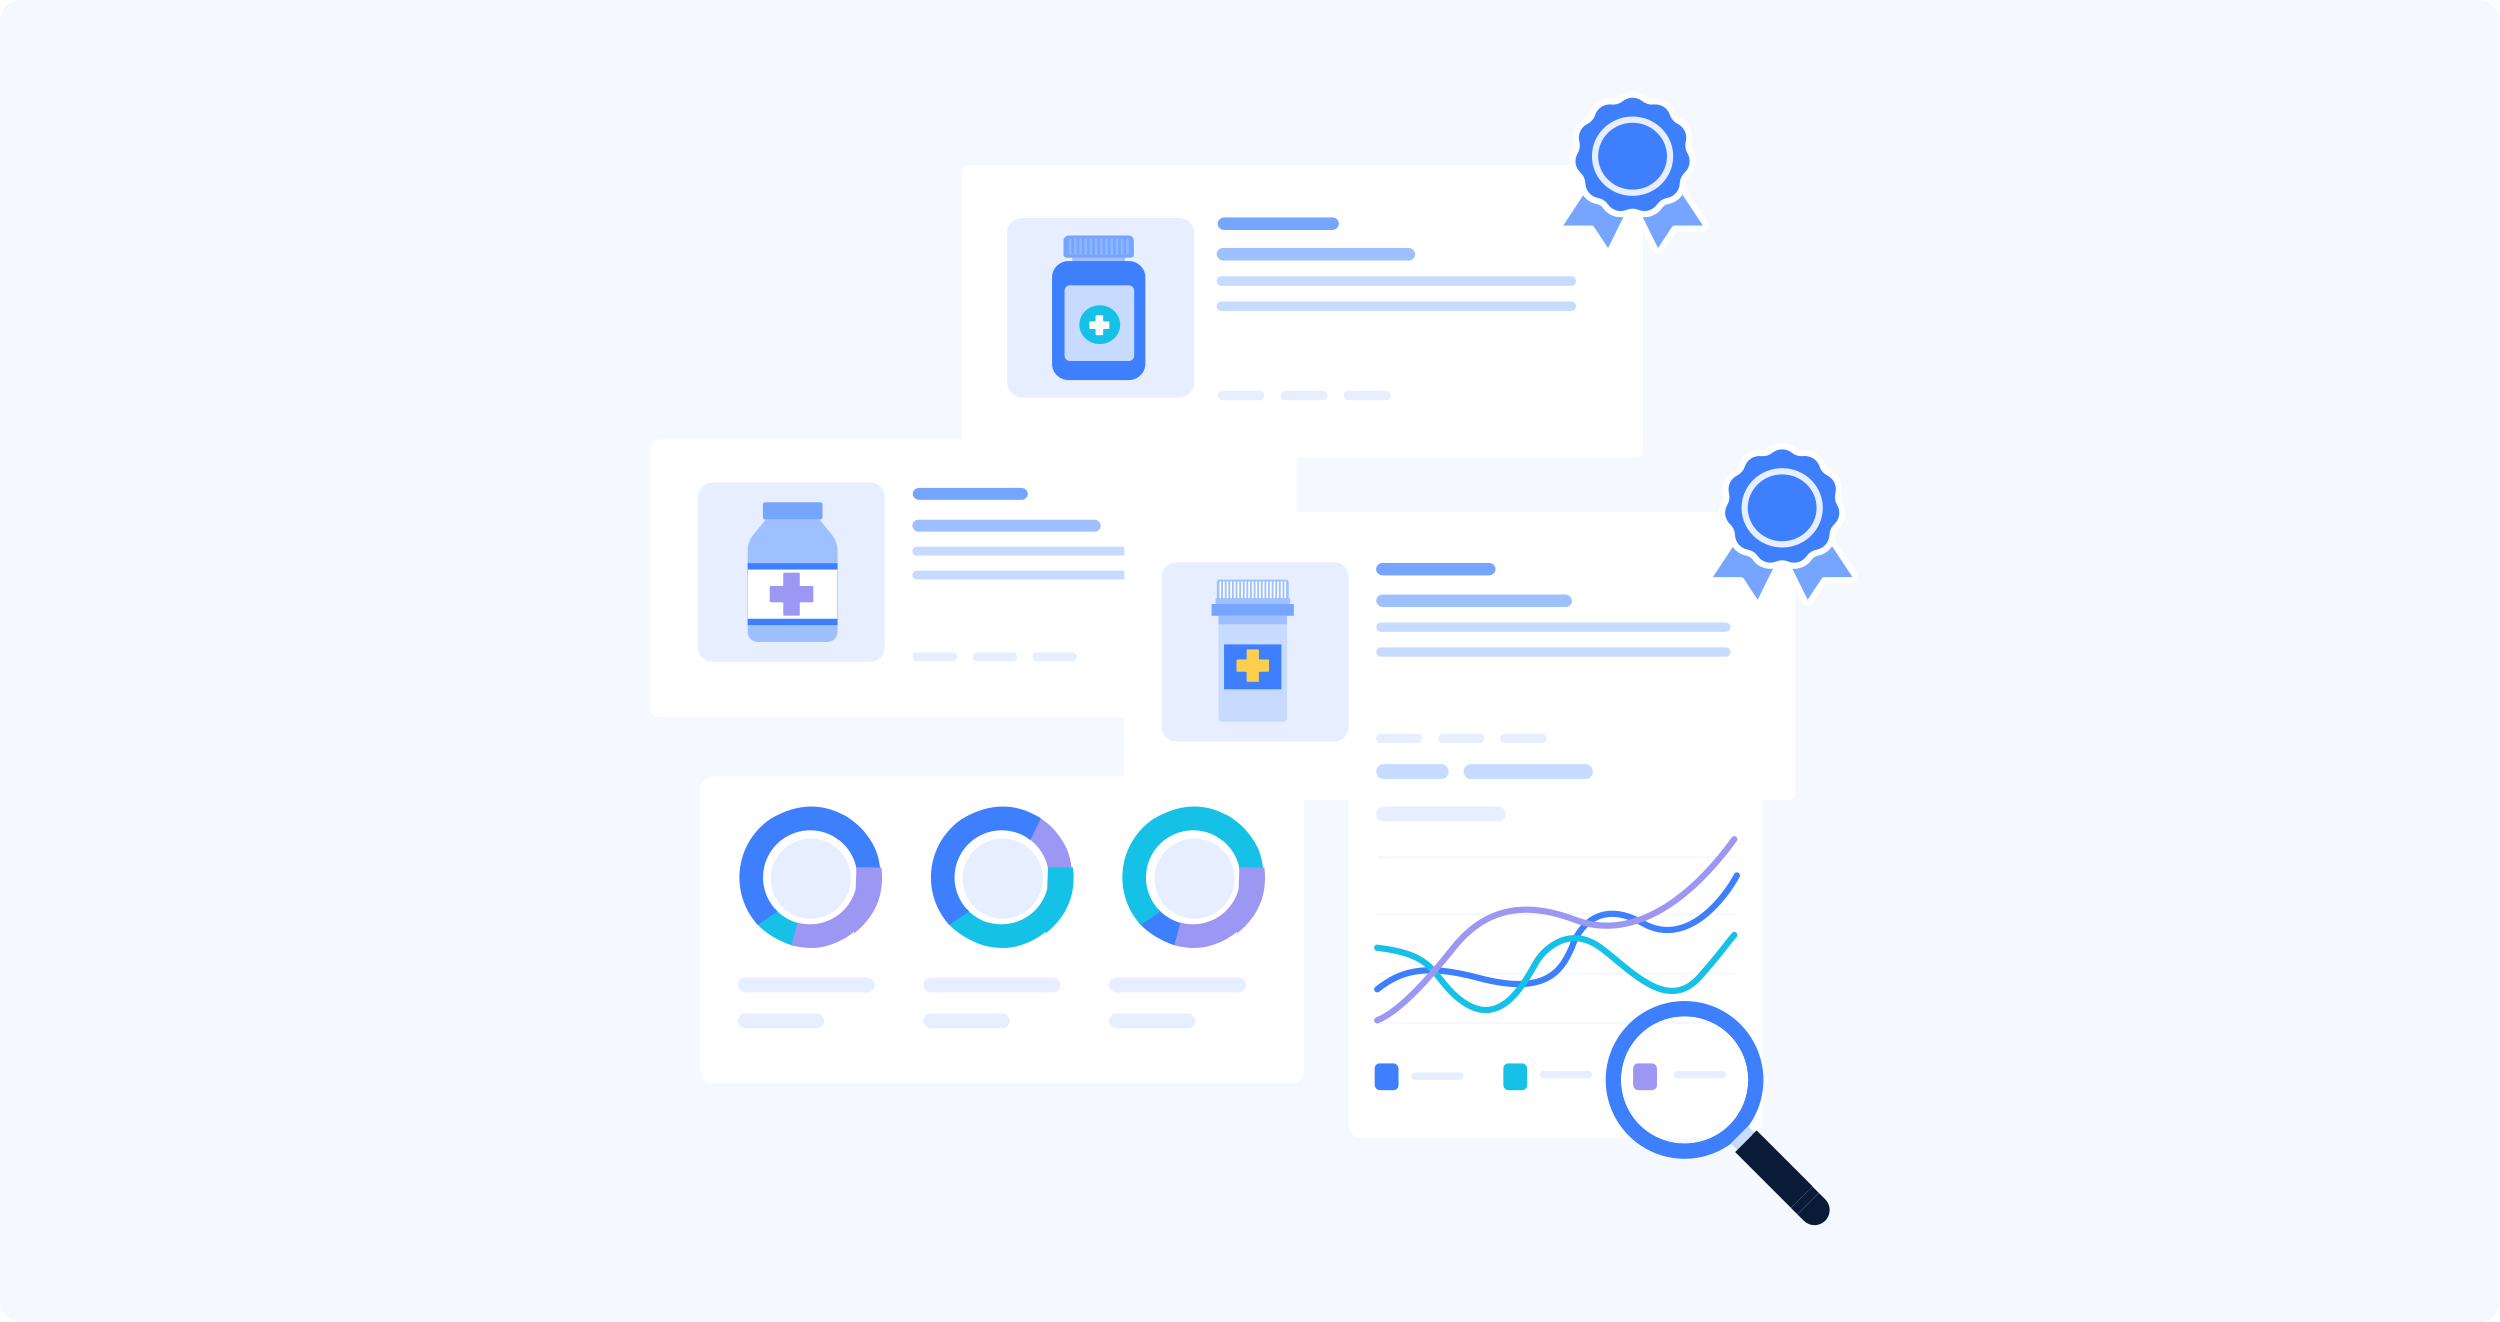
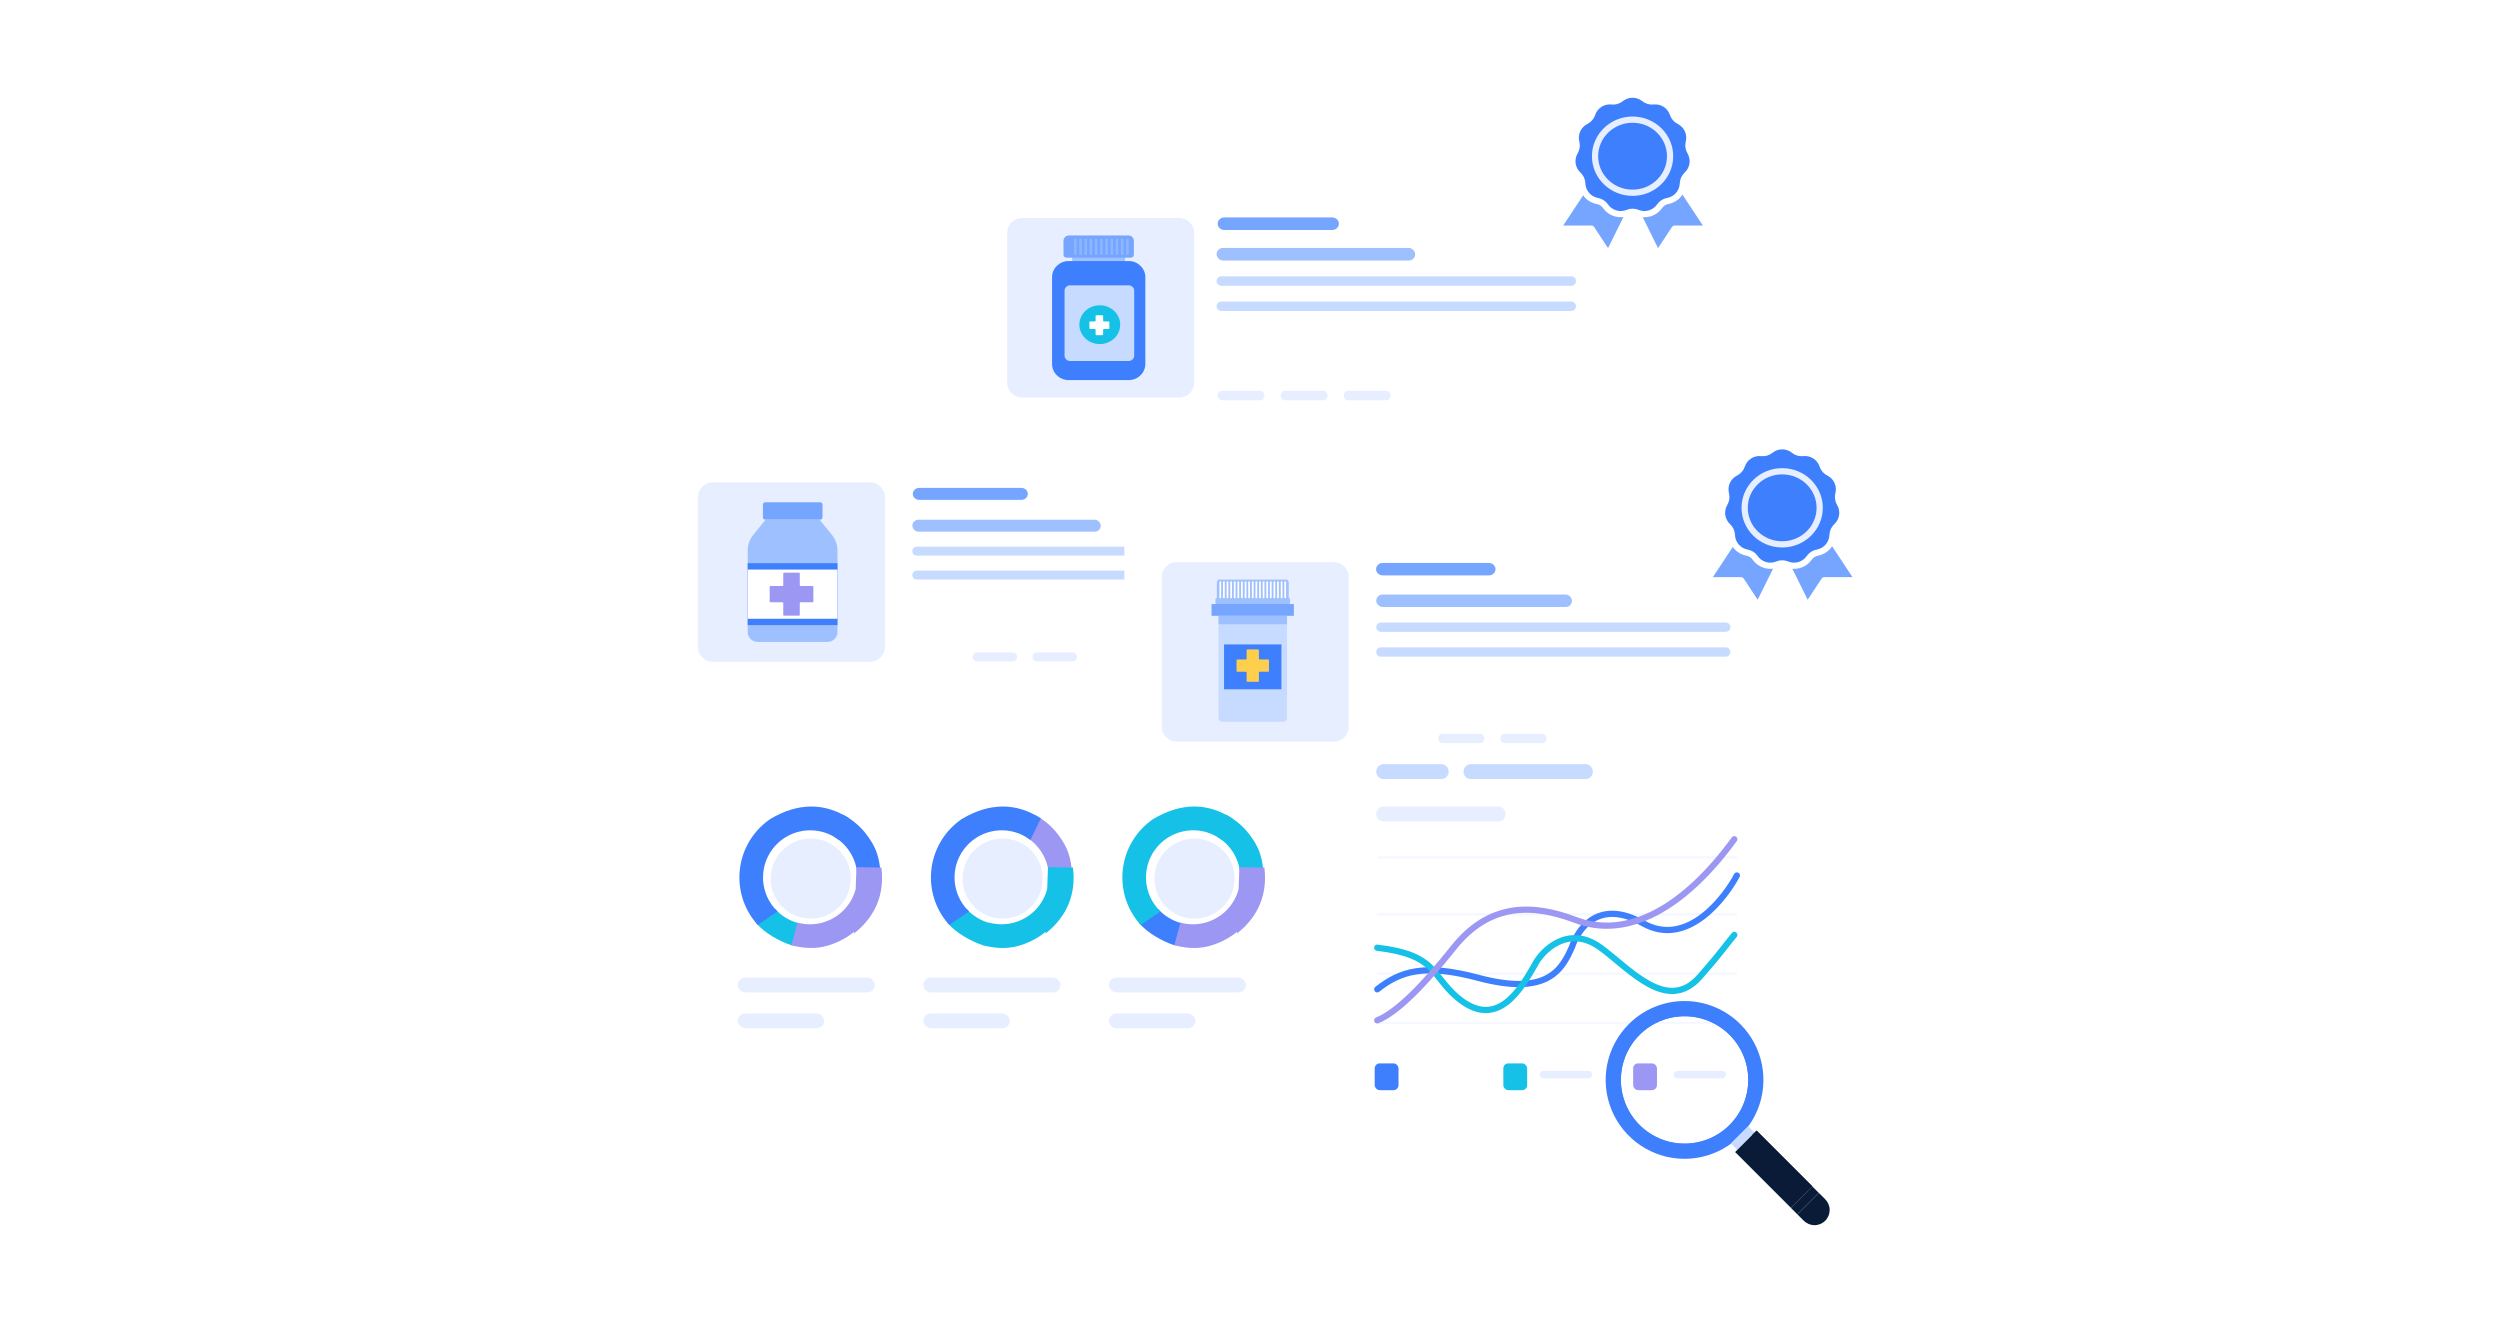
<svg xmlns="http://www.w3.org/2000/svg" width="588" height="311" viewBox="0 0 588 311" fill="none">
-   <rect width="588" height="311" rx="5" fill="#F5F8FF" />
  <path d="M192.791 124.863H170.824C170.447 124.863 170.141 125.17 170.141 125.548V143.703C170.141 144.081 170.447 144.388 170.824 144.388H192.791C193.169 144.388 193.475 144.081 193.475 143.703V125.548C193.475 125.17 193.169 124.863 192.791 124.863ZM178.916 136.926V132.325C178.916 131.996 179.103 131.697 179.404 131.543C179.711 131.387 180.083 131.407 180.367 131.593L184.278 133.882C184.298 133.893 184.317 133.906 184.336 133.92C184.567 134.089 184.7 134.346 184.7 134.626C184.7 134.905 184.567 135.163 184.336 135.331C184.317 135.345 184.298 135.358 184.278 135.369L180.367 137.658C180.21 137.76 180.026 137.813 179.842 137.813C179.692 137.813 179.541 137.778 179.404 137.708C179.103 137.555 178.916 137.255 178.916 136.926ZM186.193 127.427V126.234H188.487V127.427H186.193ZM184.826 127.427H182.532V126.234H184.826V127.427ZM181.165 127.427H178.871V126.234H181.165V127.427ZM177.504 127.427H175.21V126.234H177.504V127.427ZM177.504 141.825V143.018H175.21V141.825H177.504ZM178.871 141.825H181.165V143.018H178.871V141.825ZM182.532 141.825H184.826V143.018H182.532V141.825ZM186.193 141.825H188.487V143.018H186.193V141.825ZM192.108 127.427H189.855V126.234H192.108V127.427ZM173.843 126.234V127.427H171.508V126.234H173.843ZM171.508 141.825H173.843V143.018H171.508V141.825ZM189.855 143.018V141.825H192.108V143.018H189.855Z" fill="white" />
  <g filter="url(#filter0_dd_9948_14859)">
    <rect x="153" y="98.195" width="151.911" height="65.241" rx="1.733" fill="white" />
  </g>
  <rect x="214.586" y="122.242" width="44.319" height="2.814" rx="1.407" fill="#9FC0FF" />
  <path d="M214.586 129.629C214.586 129.047 215.058 128.574 215.641 128.574H293.727C294.31 128.574 294.782 129.047 294.782 129.629C294.782 130.212 294.31 130.685 293.727 130.685H215.641C215.058 130.685 214.586 130.212 214.586 129.629Z" fill="#C6DBFF" />
  <path d="M214.586 135.258C214.586 134.676 215.058 134.203 215.641 134.203H293.727C294.31 134.203 294.782 134.676 294.782 135.258C294.782 135.841 294.31 136.314 293.727 136.314H215.641C215.058 136.314 214.586 135.841 214.586 135.258Z" fill="#C6DBFF" />
-   <path d="M224.184 153.445L215.641 153.446C215.114 153.446 214.688 153.918 214.688 154.501C214.688 155.084 215.114 155.556 215.641 155.556L224.184 155.556C224.711 155.556 225.138 155.083 225.138 154.501C225.138 153.918 224.711 153.445 224.184 153.445Z" fill="#E7EEFF" />
  <path d="M238.263 153.445L229.719 153.446C229.192 153.446 228.766 153.918 228.766 154.501C228.766 155.084 229.192 155.556 229.719 155.556L238.263 155.556C238.789 155.556 239.216 155.083 239.216 154.501C239.216 153.918 238.789 153.445 238.263 153.445Z" fill="#E7EEFF" />
  <path d="M252.333 153.445L243.789 153.446C243.263 153.446 242.836 153.918 242.836 154.501C242.836 155.084 243.263 155.556 243.789 155.556L252.333 155.556C252.859 155.556 253.286 155.083 253.286 154.501C253.286 153.918 252.859 153.445 252.333 153.445Z" fill="#E7EEFF" />
  <path d="M240.241 114.754H216.185C215.358 114.754 214.688 115.384 214.688 116.161C214.688 116.938 215.358 117.568 216.185 117.568H240.241C241.068 117.568 241.738 116.938 241.738 116.161C241.738 115.384 241.068 114.754 240.241 114.754Z" fill="#76A5FF" />
  <path d="M268.266 61.787H245.111C244.713 61.787 244.391 62.11 244.391 62.509V81.645C244.391 82.044 244.713 82.367 245.111 82.367H268.266C268.664 82.367 268.986 82.044 268.986 81.645V62.509C268.986 62.11 268.664 61.787 268.266 61.787ZM253.64 74.501V69.653C253.64 69.306 253.837 68.99 254.155 68.828C254.478 68.663 254.871 68.685 255.169 68.881L259.292 71.293C259.313 71.305 259.334 71.319 259.353 71.333C259.597 71.511 259.737 71.782 259.737 72.077C259.737 72.372 259.597 72.643 259.353 72.821C259.334 72.835 259.313 72.849 259.292 72.861L255.169 75.273C255.004 75.381 254.811 75.436 254.616 75.436C254.458 75.436 254.3 75.4 254.155 75.326C253.837 75.165 253.64 74.848 253.64 74.501ZM261.311 64.489V63.231H263.729V64.489H261.311ZM259.87 64.489H257.452V63.231H259.87V64.489ZM256.011 64.489H253.593V63.231H256.011V64.489ZM252.152 64.489H249.734V63.231H252.152V64.489ZM252.152 79.665V80.923H249.734V79.665H252.152ZM253.593 79.665H256.011V80.923H253.593V79.665ZM257.452 79.665H259.87V80.923H257.452V79.665ZM261.311 79.665H263.729V80.923H261.311V79.665ZM267.545 64.489H265.17V63.231H267.545V64.489ZM248.293 63.231V64.489H245.832V63.231H248.293ZM245.832 79.665H248.293V80.923H245.832V79.665ZM265.17 80.923V79.665H267.545V80.923H265.17Z" fill="white" />
  <g filter="url(#filter1_dd_9948_14859)">
    <path d="M226.312 35.413C226.312 34.456 227.088 33.68 228.045 33.68H384.702C385.659 33.68 386.435 34.456 386.435 35.413V100.714C386.435 101.671 385.659 102.447 384.702 102.447H228.045C227.088 102.447 226.312 101.671 226.312 100.714V35.413Z" fill="white" />
  </g>
  <rect x="286.141" y="58.312" width="46.715" height="2.966" rx="1.483" fill="#9FC0FF" />
  <path d="M286.141 66.1C286.141 65.486 286.639 64.988 287.253 64.988H369.56C370.174 64.988 370.672 65.486 370.672 66.1C370.672 66.715 370.174 67.213 369.56 67.213H287.253C286.639 67.213 286.141 66.715 286.141 66.1Z" fill="#C6DBFF" />
  <path d="M286.141 72.03C286.141 71.416 286.639 70.918 287.253 70.918H369.56C370.174 70.918 370.672 71.416 370.672 72.03C370.672 72.644 370.174 73.142 369.56 73.142H287.253C286.639 73.142 286.141 72.644 286.141 72.03Z" fill="#C6DBFF" />
  <path d="M296.401 91.916L287.395 91.916C286.84 91.916 286.391 92.414 286.391 93.029C286.391 93.643 286.84 94.141 287.395 94.141L296.401 94.141C296.956 94.141 297.406 93.642 297.406 93.028C297.406 92.414 296.956 91.916 296.401 91.916Z" fill="#E7EEFF" />
  <path d="M311.237 91.916L302.231 91.916C301.676 91.916 301.227 92.414 301.227 93.029C301.227 93.643 301.676 94.141 302.231 94.141L311.237 94.141C311.792 94.141 312.241 93.642 312.241 93.028C312.241 92.414 311.792 91.916 311.237 91.916Z" fill="#E7EEFF" />
  <path d="M326.065 91.916L317.059 91.916C316.504 91.916 316.055 92.414 316.055 93.029C316.055 93.643 316.504 94.141 317.059 94.141L326.065 94.141C326.62 94.141 327.07 93.642 327.07 93.028C327.07 92.414 326.62 91.916 326.065 91.916Z" fill="#E7EEFF" />
  <path d="M313.325 51.133H287.969C287.097 51.133 286.391 51.797 286.391 52.616C286.391 53.435 287.097 54.099 287.969 54.099H313.325C314.197 54.099 314.904 53.435 314.904 52.616C314.904 51.797 314.197 51.133 313.325 51.133Z" fill="#76A5FF" />
  <g filter="url(#filter2_dd_9948_14859)">
    <rect x="164.727" y="179.135" width="141.94" height="72.143" rx="2.933" fill="white" />
  </g>
  <path d="M204.312 196.975C202.77 194.714 200.692 192.867 198.264 191.6C198.341 192.569 198.189 193.542 197.818 194.441C197.448 195.34 196.87 196.139 196.133 196.773C198.031 197.878 199.558 199.52 200.523 201.491C201.487 203.462 201.845 205.675 201.552 207.849C201.861 207.709 202.187 207.608 202.522 207.551L203.177 207.519C203.433 207.152 203.683 206.774 203.918 206.391C204.068 206.057 204.246 205.737 204.451 205.433C204.515 205.3 204.578 205.172 204.637 205.044C205.138 203.98 206.113 204.778 207.024 204.347C206.593 200.573 205.554 198.785 204.312 196.975Z" fill="#3D7FFC" />
  <path d="M188.468 220.87H188.612C188.542 220.53 188.468 220.194 188.372 219.854C188.334 219.71 188.287 219.566 188.249 219.423V219.385L187.866 218.172C187.759 217.828 187.719 217.466 187.748 217.107C185.644 216.556 183.75 215.397 182.303 213.775C181.343 214.781 180.258 215.66 179.074 216.389C178.669 216.653 178.232 216.864 177.773 217.017C179.793 219.455 183.336 221.403 186.176 222.339C186.992 221.536 187.263 220.87 188.468 220.87Z" fill="#15C1E6" />
  <path d="M182.869 214.373C182.322 213.849 181.831 213.269 181.403 212.643C179.912 210.467 179.245 207.832 179.523 205.21C179.8 202.587 181.004 200.149 182.918 198.333C184.833 196.517 187.332 195.442 189.968 195.3C192.604 195.158 195.205 195.959 197.304 197.559L199.76 192.498C193.899 188.697 187.622 188.772 181.148 192.647C177.504 195.142 175.001 198.98 174.19 203.318C173.378 207.655 174.325 212.137 176.821 215.778C177.247 216.401 177.715 216.993 178.222 217.551L182.869 214.373Z" fill="#3D7FFC" />
  <path d="M201.005 218.698C205.379 215.005 207.339 210.301 206.785 204.628L201.772 204.547C202.051 206.334 201.899 208.163 201.329 209.883C200.72 211.717 199.654 213.365 198.232 214.674C196.81 215.982 195.078 216.908 193.199 217.363C191.416 217.796 189.555 217.792 187.776 217.353L186.487 222.132C190.186 222.964 192.704 222.843 195.618 221.802C197.584 221.097 199.409 220.045 201.005 218.698ZM201.005 218.698L201.194 218.922M201.005 218.698L201.194 218.922M201.194 218.922C205.707 215.111 207.7 210.225 207.05 204.339L201.722 204.253L201.194 218.922Z" fill="#9D97F4" stroke="#9D97F4" stroke-width="0.587" />
  <circle cx="190.682" cy="206.647" r="9.424" fill="#E7EEFF" />
  <rect x="173.523" y="229.938" width="32.241" height="3.472" rx="1.736" fill="#E7EEFF" />
  <rect x="173.523" y="238.369" width="20.337" height="3.472" rx="1.736" fill="#E7EEFF" />
  <path d="M249.359 196.975C247.816 194.714 245.739 192.867 243.311 191.6C243.388 192.569 243.235 193.542 242.865 194.441C242.495 195.34 241.917 196.139 241.18 196.773C243.078 197.878 244.605 199.52 245.57 201.491C246.534 203.462 246.892 205.675 246.599 207.849C246.908 207.709 247.234 207.608 247.569 207.551L248.224 207.519C248.48 207.152 248.73 206.774 248.965 206.391C249.115 206.057 249.293 205.737 249.497 205.433C249.561 205.3 249.625 205.172 249.684 205.044C250.185 203.98 251.16 204.778 252.071 204.347C251.639 200.573 250.6 198.785 249.359 196.975Z" fill="#9D97F4" />
  <path d="M233.515 220.87H233.658C233.589 220.53 233.515 220.194 233.419 219.854C233.381 219.71 233.333 219.566 233.296 219.423V219.385L232.912 218.172C232.806 217.828 232.766 217.466 232.795 217.107C230.691 216.556 228.797 215.397 227.35 213.775C226.39 214.781 225.305 215.66 224.12 216.389C223.716 216.653 223.279 216.864 222.82 217.017C224.84 219.455 228.383 221.403 231.223 222.339C232.039 221.536 232.31 220.87 233.515 220.87Z" fill="#15C1E6" />
  <path d="M227.916 214.373C227.369 213.849 226.878 213.269 226.45 212.643C224.959 210.467 224.292 207.832 224.569 205.21C224.847 202.587 226.051 200.149 227.965 198.333C229.88 196.517 232.379 195.442 235.015 195.3C237.651 195.158 240.252 195.959 242.35 197.559L244.807 192.498C238.946 188.697 232.669 188.772 226.194 192.647C222.551 195.142 220.048 198.98 219.237 203.318C218.425 207.655 219.372 212.137 221.868 215.778C222.294 216.401 222.762 216.993 223.269 217.551L227.916 214.373Z" fill="#3D7FFC" />
  <path d="M246.052 218.698C250.425 215.005 252.386 210.301 251.832 204.628L246.819 204.547C247.098 206.334 246.946 208.163 246.375 209.883C245.767 211.717 244.701 213.365 243.279 214.674C241.857 215.982 240.125 216.908 238.246 217.363C236.462 217.796 234.602 217.792 232.823 217.353L231.534 222.132C235.233 222.964 237.751 222.843 240.664 221.802C242.631 221.097 244.456 220.045 246.052 218.698ZM246.052 218.698L246.241 218.922M246.052 218.698L246.241 218.922M246.241 218.922C250.754 215.111 252.747 210.225 252.097 204.339L246.769 204.253L246.241 218.922Z" fill="#15C1E6" stroke="#15C1E6" stroke-width="0.587" />
  <circle cx="235.823" cy="206.647" r="9.424" fill="#E7EEFF" />
  <rect x="217.172" y="229.938" width="32.241" height="3.472" rx="1.736" fill="#E7EEFF" />
  <rect x="217.172" y="238.369" width="20.337" height="3.472" rx="1.736" fill="#E7EEFF" />
  <path d="M294.382 196.975C292.84 194.714 290.762 192.867 288.335 191.6C288.412 192.569 288.259 193.542 287.889 194.441C287.518 195.34 286.941 196.139 286.203 196.773C288.101 197.878 289.629 199.52 290.593 201.491C291.558 203.462 291.916 205.675 291.622 207.849C291.931 207.709 292.257 207.608 292.592 207.551L293.247 207.519C293.503 207.152 293.754 206.774 293.988 206.391C294.138 206.057 294.316 205.737 294.521 205.433C294.585 205.3 294.649 205.172 294.707 205.044C295.208 203.98 296.183 204.778 297.095 204.347C296.663 200.573 295.624 198.785 294.382 196.975Z" fill="#15C1E6" />
  <path d="M278.538 220.87H278.682C278.613 220.53 278.538 220.194 278.442 219.854C278.405 219.71 278.357 219.566 278.32 219.423V219.385L277.936 218.172C277.83 217.828 277.79 217.466 277.819 217.107C275.715 216.556 273.82 215.397 272.373 213.775C271.413 214.781 270.328 215.66 269.144 216.389C268.739 216.653 268.302 216.864 267.844 217.017C269.863 219.455 273.407 221.403 276.247 222.339C277.062 221.536 277.334 220.87 278.538 220.87Z" fill="#3D7FFC" />
  <path d="M272.939 214.373C272.392 213.849 271.901 213.269 271.474 212.643C269.982 210.467 269.315 207.832 269.593 205.21C269.87 202.587 271.074 200.149 272.989 198.333C274.903 196.517 277.402 195.442 280.039 195.3C282.675 195.158 285.275 195.959 287.374 197.559L289.83 192.498C283.969 188.697 277.692 188.772 271.218 192.647C267.574 195.142 265.071 198.98 264.26 203.318C263.449 207.655 264.395 212.137 266.891 215.778C267.317 216.401 267.785 216.993 268.293 217.551L272.939 214.373Z" fill="#15C1E6" />
  <path d="M291.075 218.698C295.449 215.005 297.409 210.301 296.855 204.628L291.842 204.547C292.121 206.334 291.97 208.163 291.399 209.883C290.79 211.717 289.725 213.365 288.302 214.674C286.88 215.982 285.148 216.908 283.269 217.363C281.486 217.796 279.626 217.792 277.847 217.353L276.558 222.132C280.257 222.964 282.774 222.843 285.688 221.802C287.655 221.097 289.479 220.045 291.075 218.698ZM291.075 218.698L291.264 218.922M291.075 218.698L291.264 218.922M291.264 218.922C295.777 215.111 297.77 210.225 297.12 204.339L291.793 204.253L291.264 218.922Z" fill="#9D97F4" stroke="#9D97F4" stroke-width="0.587" />
  <circle cx="280.948" cy="206.647" r="9.424" fill="#E7EEFF" />
  <rect x="260.812" y="229.938" width="32.241" height="3.472" rx="1.736" fill="#E7EEFF" />
  <rect x="260.812" y="238.369" width="20.337" height="3.472" rx="1.736" fill="#E7EEFF" />
  <path d="M304.603 147.008H281.788C281.396 147.008 281.078 147.326 281.078 147.719V166.575C281.078 166.968 281.396 167.286 281.788 167.286H304.603C304.995 167.286 305.313 166.968 305.313 166.575V147.719C305.313 147.326 304.995 147.008 304.603 147.008ZM290.192 159.536V154.758C290.192 154.416 290.387 154.105 290.7 153.945C291.018 153.783 291.405 153.805 291.699 153.998L295.762 156.375C295.782 156.387 295.802 156.4 295.822 156.414C296.062 156.589 296.2 156.856 296.2 157.147C296.2 157.438 296.062 157.705 295.822 157.88C295.802 157.894 295.782 157.907 295.762 157.919L291.699 160.296C291.536 160.403 291.346 160.457 291.154 160.457C290.998 160.457 290.842 160.421 290.7 160.349C290.386 160.189 290.192 159.878 290.192 159.536ZM297.751 149.67V148.431H300.133V149.67H297.751ZM296.331 149.67H293.948V148.431H296.331V149.67ZM292.528 149.67H290.146V148.431H292.528V149.67ZM288.726 149.67H286.343V148.431H288.726V149.67ZM288.726 164.624V165.863H286.343V164.624H288.726ZM290.146 164.624H292.528V165.863H290.146V164.624ZM293.948 164.624H296.331V165.863H293.948V164.624ZM297.751 164.624H300.133V165.863H297.751V164.624ZM303.893 149.67H301.553V148.431H303.893V149.67ZM284.923 148.431V149.67H282.498V148.431H284.923ZM282.498 164.624H284.923V165.863H282.498V164.624ZM301.553 165.863V164.624H303.893V165.863H301.553Z" fill="white" />
  <g filter="url(#filter3_dd_9948_14859)">
    <rect x="264.453" y="115.207" width="157.776" height="67.76" rx="1.733" fill="white" />
  </g>
  <rect x="323.695" y="139.84" width="46.03" height="2.923" rx="1.461" fill="#9FC0FF" />
  <path d="M323.695 147.512C323.695 146.907 324.186 146.416 324.791 146.416H405.892C406.497 146.416 406.988 146.907 406.988 147.512C406.988 148.117 406.497 148.608 405.892 148.608H324.791C324.186 148.608 323.695 148.117 323.695 147.512Z" fill="#C6DBFF" />
  <path d="M323.695 153.358C323.695 152.752 324.186 152.262 324.791 152.262H405.892C406.497 152.262 406.988 152.752 406.988 153.358C406.988 153.963 406.497 154.454 405.892 154.454H324.791C324.186 154.454 323.695 153.963 323.695 153.358Z" fill="#C6DBFF" />
-   <path d="M333.512 172.59L324.638 172.59C324.092 172.59 323.648 173.081 323.648 173.686C323.648 174.291 324.092 174.782 324.638 174.782L333.512 174.782C334.059 174.782 334.502 174.291 334.502 173.686C334.502 173.081 334.059 172.59 333.512 172.59Z" fill="#E7EEFF" />
  <path d="M348.145 172.59L339.271 172.59C338.724 172.59 338.281 173.081 338.281 173.686C338.281 174.291 338.724 174.782 339.271 174.782L348.145 174.782C348.692 174.782 349.135 174.291 349.135 173.686C349.135 173.081 348.692 172.59 348.145 172.59Z" fill="#E7EEFF" />
  <path d="M362.754 172.59L353.881 172.59C353.334 172.59 352.891 173.081 352.891 173.686C352.891 174.291 353.334 174.782 353.881 174.782L362.754 174.782C363.301 174.782 363.744 174.291 363.744 173.686C363.744 173.081 363.301 172.59 362.754 172.59Z" fill="#E7EEFF" />
  <path d="M350.188 132.406H325.204C324.345 132.406 323.648 133.06 323.648 133.868C323.648 134.675 324.345 135.329 325.204 135.329H350.188C351.047 135.329 351.744 134.675 351.744 133.868C351.744 133.06 351.047 132.406 350.188 132.406Z" fill="#76A5FF" />
  <g filter="url(#filter4_dd_9948_14859)">
    <rect x="317.234" y="172.684" width="97.364" height="91.499" rx="2.933" fill="white" />
  </g>
  <path d="M323.93 201.65H408.514" stroke="#F5F8FF" stroke-width="0.587" />
  <path d="M323.93 215.039H408.514" stroke="#F5F8FF" stroke-width="0.587" />
  <path d="M323.93 229.035H408.514" stroke="#F5F8FF" stroke-width="0.587" />
  <path d="M323.93 240.598H408.514" stroke="#F5F8FF" stroke-width="0.587" />
  <line x1="325.447" y1="181.483" x2="338.967" y2="181.483" stroke="#C6DBFF" stroke-width="3.519" stroke-linecap="round" />
  <line x1="345.971" y1="181.483" x2="372.878" y2="181.483" stroke="#C6DBFF" stroke-width="3.519" stroke-linecap="round" />
  <line x1="325.447" y1="191.453" x2="352.354" y2="191.453" stroke="#E7EEFF" stroke-width="3.519" stroke-linecap="round" />
  <path d="M323.93 232.685C329.363 228.406 334.978 226.593 347.657 229.981C363.794 234.292 367.339 228.257 369.754 222.67C371.022 218.807 375.84 211.152 386.417 217.143C396.995 223.134 405.979 210.724 408.514 205.91" stroke="#3D7FFC" stroke-width="1.466" stroke-linecap="round" />
  <path d="M323.93 222.905C337.862 224.562 336.526 229.219 342.638 234.493C352.111 242.669 357.759 232.477 360.927 227.022C362.541 223.701 368.817 217.238 376.527 222.93C383.491 228.072 392.207 238.407 399.837 229.69C405.754 222.93 405.754 222.397 407.906 219.906" stroke="#15C1E6" stroke-width="1.466" stroke-linecap="round" />
  <path d="M323.93 239.987C328.866 238.019 335.515 230.912 341.809 222.984C350.388 212.176 360.622 212.611 370.523 216.362C382.803 221.016 396.167 213.499 407.906 197.391" stroke="#9D97F4" stroke-width="1.466" stroke-linecap="round" />
  <rect x="323.328" y="250.105" width="5.603" height="6.303" rx="1.173" fill="#3D7FFC" />
-   <line x1="332.778" y1="253.126" x2="343.336" y2="253.126" stroke="#E7EEFF" stroke-width="1.76" stroke-linecap="round" />
  <rect x="353.586" y="250.105" width="5.603" height="6.303" rx="1.173" fill="#15C1E6" />
  <line x1="363.036" y1="252.745" x2="373.594" y2="252.745" stroke="#E7EEFF" stroke-width="1.76" stroke-linecap="round" />
  <rect x="384.117" y="250.105" width="5.603" height="6.303" rx="1.173" fill="#9D97F4" />
  <line x1="394.528" y1="252.745" x2="405.086" y2="252.745" stroke="#E7EEFF" stroke-width="1.76" stroke-linecap="round" />
  <g clip-path="url(#clip0_9948_14859)">
    <path d="M383.083 240.878C380.488 243.473 378.721 246.78 378.005 250.379C377.289 253.978 377.657 257.709 379.061 261.1C380.465 264.49 382.844 267.388 385.895 269.427C388.946 271.466 392.534 272.554 396.204 272.554C399.874 272.554 403.461 271.466 406.513 269.427C409.564 267.388 411.942 264.49 413.347 261.1C414.751 257.709 415.119 253.978 414.403 250.379C413.687 246.78 411.92 243.473 409.325 240.878C407.602 239.155 405.556 237.788 403.305 236.856C401.054 235.923 398.641 235.443 396.204 235.443C393.767 235.443 391.354 235.923 389.103 236.856C386.852 237.788 384.806 239.155 383.083 240.878ZM406.798 264.593C404.703 266.69 402.032 268.119 399.125 268.698C396.217 269.276 393.203 268.98 390.464 267.846C387.725 266.712 385.384 264.791 383.737 262.326C382.09 259.862 381.211 256.964 381.211 253.999C381.211 251.035 382.09 248.137 383.737 245.672C385.384 243.207 387.725 241.286 390.464 240.152C393.203 239.018 396.217 238.722 399.125 239.301C402.032 239.88 404.703 241.308 406.798 243.405C409.607 246.215 411.185 250.026 411.185 253.999C411.185 257.972 409.607 261.783 406.798 264.593Z" fill="#3D7FFC" />
    <path d="M411.123 264.887L407.086 268.924L408.6 270.438L412.637 266.401L411.123 264.887Z" fill="#C6DBFF" />
    <path d="M413.148 265.915L408.102 270.961L421.222 284.082L426.269 279.035L413.148 265.915Z" fill="#091B36" />
    <path d="M413.134 265.908L412.125 266.918L425.25 280.034L426.259 279.024L413.134 265.908Z" fill="#091B36" />
    <path d="M422.734 285.602L424.247 287.115C424.917 287.784 425.824 288.16 426.77 288.16C427.716 288.16 428.624 287.784 429.293 287.115C429.962 286.446 430.338 285.539 430.338 284.592C430.338 283.646 429.962 282.739 429.293 282.07L427.78 280.557L422.734 285.602Z" fill="#091B36" />
    <path d="M426.257 279.041L421.211 284.088L422.725 285.602L427.771 280.555L426.257 279.041Z" fill="#091B36" />
    <path d="M385.131 242.898C382.935 245.094 381.439 247.892 380.833 250.937C380.227 253.983 380.538 257.14 381.726 260.009C382.914 262.878 384.927 265.331 387.509 267.056C390.091 268.781 393.127 269.702 396.232 269.702C399.337 269.702 402.373 268.781 404.955 267.056C407.537 265.331 409.55 262.878 410.738 260.009C411.926 257.14 412.237 253.983 411.631 250.937C411.025 247.892 409.529 245.094 407.333 242.898C404.389 239.955 400.396 238.301 396.232 238.301C392.068 238.301 388.075 239.955 385.131 242.898ZM406.826 264.594C404.731 266.691 402.06 268.119 399.153 268.698C396.245 269.277 393.232 268.981 390.493 267.847C387.754 266.713 385.412 264.792 383.765 262.327C382.118 259.862 381.239 256.964 381.239 254C381.239 251.035 382.118 248.137 383.765 245.672C385.412 243.208 387.754 241.287 390.493 240.153C393.232 239.018 396.245 238.722 399.153 239.301C402.06 239.88 404.731 241.308 406.826 243.405C409.63 246.22 411.202 250.034 411.195 254.007C411.188 257.98 409.604 261.788 406.791 264.594H406.826Z" fill="#3D7FFC" />
  </g>
  <path d="M236.883 54.791C236.883 52.847 238.458 51.272 240.402 51.272H277.353C279.297 51.272 280.872 52.847 280.872 54.791V89.982C280.872 91.926 279.297 93.501 277.353 93.501H240.402C238.458 93.501 236.883 91.926 236.883 89.982V54.791Z" fill="#E7EEFF" />
  <path d="M164.148 116.964C164.148 115.021 165.724 113.445 167.668 113.445H204.619C206.562 113.445 208.138 115.021 208.138 116.964V152.156C208.138 154.1 206.562 155.675 204.619 155.675H167.668C165.724 155.675 164.148 154.1 164.148 152.156V116.964Z" fill="#E7EEFF" />
  <path d="M273.234 135.734C273.234 133.79 274.81 132.215 276.754 132.215H313.705C315.648 132.215 317.224 133.79 317.224 135.734V170.926C317.224 172.869 315.648 174.445 313.705 174.445H276.754C274.81 174.445 273.234 172.869 273.234 170.926V135.734Z" fill="#E7EEFF" />
  <path d="M383.048 48.331C383.252 48.395 383.418 48.545 383.502 48.742C383.587 48.939 383.58 49.163 383.485 49.355L378.868 58.681C378.752 58.916 378.519 59.071 378.257 59.087C377.995 59.103 377.744 58.978 377.599 58.759L374.309 53.775H367.669C367.399 53.775 367.151 53.627 367.023 53.39C366.895 53.152 366.908 52.864 367.057 52.638L373.222 43.297C373.34 43.12 373.528 43.002 373.739 42.974C373.949 42.947 374.162 43.011 374.321 43.153L378.58 46.928L383.048 48.331Z" fill="#76A5FF" stroke="white" stroke-width="1.466" stroke-linejoin="round" />
  <path d="M384.978 48.399C384.648 48.595 384.524 49.012 384.695 49.355L389.311 58.681C389.428 58.916 389.661 59.071 389.923 59.087C390.185 59.103 390.436 58.978 390.58 58.759L393.871 53.775H400.511C400.781 53.775 401.029 53.627 401.157 53.39C401.285 53.152 401.272 52.864 401.123 52.638L394.957 43.297C394.742 42.971 394.308 42.871 393.972 43.07L384.978 48.399Z" fill="#76A5FF" stroke="white" stroke-width="1.466" stroke-linejoin="round" />
  <path d="M386.721 23.222C385.122 21.928 382.835 21.928 381.237 23.222C380.637 23.708 379.868 23.934 379.102 23.849C377.057 23.625 375.133 24.861 374.488 26.814C374.246 27.547 373.722 28.152 373.031 28.496C371.189 29.412 370.239 31.492 370.753 33.484C370.945 34.231 370.831 35.024 370.436 35.687C369.382 37.454 369.708 39.717 371.217 41.115C371.783 41.639 372.115 42.368 372.141 43.139C372.21 45.195 373.707 46.923 375.732 47.284C376.492 47.419 377.166 47.852 377.604 48.487C378.773 50.179 380.967 50.824 382.866 50.032C383.578 49.735 384.379 49.735 385.091 50.032C386.99 50.824 389.184 50.179 390.353 48.487C390.792 47.852 391.466 47.419 392.225 47.284C394.251 46.923 395.748 45.195 395.816 43.139C395.842 42.368 396.175 41.639 396.741 41.115C398.25 39.717 398.575 37.454 397.521 35.687C397.126 35.024 397.012 34.231 397.204 33.484C397.718 31.492 396.768 29.412 394.926 28.496C394.236 28.152 393.711 27.547 393.469 26.814C392.824 24.861 390.901 23.625 388.856 23.849C388.089 23.934 387.32 23.708 386.721 23.222Z" fill="#3D7FFC" stroke="white" stroke-width="1.466" />
  <path d="M392.805 36.739C392.805 41.47 388.871 45.336 383.98 45.336C379.089 45.336 375.155 41.47 375.155 36.739C375.155 32.007 379.089 28.141 383.98 28.141C388.871 28.141 392.805 32.007 392.805 36.739Z" fill="#3D7FFC" stroke="#E7EEFF" stroke-width="1.466" />
  <path d="M418.243 131.032C418.448 131.096 418.614 131.246 418.698 131.443C418.782 131.64 418.776 131.864 418.68 132.056L414.064 141.382C413.947 141.617 413.714 141.772 413.452 141.788C413.19 141.805 412.939 141.68 412.795 141.461L409.504 136.477H402.864C402.594 136.477 402.346 136.328 402.218 136.091C402.09 135.853 402.103 135.565 402.252 135.34L408.418 125.998C408.535 125.821 408.723 125.703 408.934 125.675C409.145 125.648 409.357 125.713 409.516 125.854L413.776 129.629L418.243 131.032Z" fill="#76A5FF" stroke="white" stroke-width="1.466" stroke-linejoin="round" />
  <path d="M420.173 131.1C419.843 131.296 419.72 131.713 419.89 132.056L424.507 141.382C424.623 141.617 424.856 141.772 425.118 141.788C425.38 141.805 425.631 141.68 425.776 141.461L429.066 136.477H435.706C435.976 136.477 436.224 136.328 436.352 136.091C436.48 135.853 436.467 135.565 436.318 135.34L430.153 125.998C429.937 125.672 429.503 125.572 429.167 125.772L420.173 131.1Z" fill="#76A5FF" stroke="white" stroke-width="1.466" stroke-linejoin="round" />
  <path d="M421.916 105.924C420.317 104.629 418.031 104.629 416.432 105.924C415.832 106.409 415.064 106.635 414.297 106.551C412.252 106.326 410.329 107.562 409.684 109.515C409.442 110.248 408.917 110.853 408.226 111.197C406.384 112.114 405.435 114.193 405.948 116.185C406.141 116.933 406.027 117.726 405.632 118.388C404.578 120.155 404.903 122.418 406.412 123.816C406.978 124.341 407.311 125.069 407.336 125.84C407.405 127.896 408.902 129.624 410.928 129.985C411.687 130.12 412.361 130.553 412.8 131.188C413.969 132.881 416.163 133.525 418.061 132.733C418.773 132.436 419.575 132.436 420.287 132.733C422.185 133.525 424.379 132.881 425.548 131.188C425.987 130.553 426.661 130.12 427.42 129.985C429.446 129.624 430.943 127.896 431.012 125.84C431.037 125.069 431.37 124.341 431.936 123.816C433.445 122.418 433.77 120.155 432.716 118.388C432.321 117.726 432.207 116.933 432.4 116.185C432.913 114.193 431.964 112.114 430.122 111.197C429.431 110.853 428.906 110.248 428.664 109.515C428.019 107.562 426.096 106.326 424.051 106.551C423.284 106.635 422.516 106.409 421.916 105.924Z" fill="#3D7FFC" stroke="white" stroke-width="1.466" />
  <path d="M427.992 119.44C427.992 124.171 424.058 128.037 419.167 128.037C414.277 128.037 410.343 124.171 410.343 119.44C410.343 114.708 414.277 110.843 419.167 110.843C424.058 110.843 427.992 114.708 427.992 119.44Z" fill="#3D7FFC" stroke="#E7EEFF" stroke-width="1.466" />
  <path d="M196.974 129.493V148.648C196.974 148.671 196.974 148.693 196.973 148.716C196.956 149.309 196.714 149.847 196.329 150.249C196.261 150.32 196.189 150.386 196.113 150.448C196.083 150.473 196.052 150.497 196.02 150.52C195.957 150.567 195.891 150.61 195.823 150.651C195.789 150.671 195.755 150.69 195.72 150.709C195.667 150.737 195.614 150.762 195.559 150.786C195.266 150.913 194.943 150.984 194.602 150.984H178.231C177.891 150.984 177.568 150.913 177.275 150.786C177.22 150.762 177.166 150.737 177.114 150.709C177.079 150.69 177.044 150.671 177.01 150.651C176.943 150.61 176.877 150.567 176.814 150.52C176.782 150.497 176.751 150.473 176.721 150.448C176.644 150.386 176.572 150.32 176.505 150.249C176.105 149.831 175.859 149.268 175.859 148.648V129.493C175.859 128.136 176.33 126.819 177.193 125.761L179.573 122.843L180.083 122.219H192.752L193.261 122.843L195.641 125.762C196.504 126.819 196.975 128.136 196.975 129.493H196.974Z" fill="#9FC0FF" />
  <path d="M196.974 132.463H175.859V147.029H196.974V132.463Z" fill="#3D7FFC" />
  <path d="M196.974 133.957H175.859V145.533H196.974V133.957Z" fill="white" />
  <path d="M193.454 118.675V121.679C193.454 121.957 193.24 122.185 192.965 122.214C192.963 122.214 192.96 122.215 192.958 122.215C192.949 122.216 192.94 122.216 192.93 122.217C192.922 122.217 192.914 122.218 192.907 122.218H179.98C179.977 122.218 179.974 122.218 179.971 122.217C179.965 122.217 179.958 122.217 179.952 122.217C179.944 122.216 179.936 122.215 179.928 122.215C179.76 122.198 179.614 122.105 179.526 121.973C179.47 121.888 179.438 121.787 179.438 121.679V118.675C179.438 118.378 179.682 118.137 179.985 118.137H192.902C192.909 118.137 192.916 118.137 192.923 118.137C192.936 118.138 192.95 118.139 192.963 118.14C193.239 118.168 193.454 118.397 193.454 118.675H193.454Z" fill="#76A5FF" />
  <path d="M191.301 138.006C191.301 137.909 191.222 137.83 191.125 137.83H188.287C188.19 137.83 188.111 137.752 188.111 137.654V134.865C188.111 134.768 188.032 134.689 187.935 134.689H184.397C184.3 134.689 184.221 134.768 184.221 134.865V137.654C184.221 137.752 184.143 137.83 184.045 137.83H181.207C181.11 137.83 181.031 137.909 181.031 138.006V141.484C181.031 141.581 181.11 141.66 181.207 141.66H184.045C184.143 141.66 184.221 141.739 184.221 141.836V144.625C184.221 144.722 184.3 144.801 184.397 144.801H187.935C188.032 144.801 188.111 144.722 188.111 144.625V141.836C188.111 141.739 188.19 141.66 188.287 141.66H191.125C191.222 141.66 191.301 141.581 191.301 141.484V138.006Z" fill="#9D97F4" />
  <path d="M264.627 59.529H252.188V62.851H264.627V59.529Z" fill="#9FC0FF" />
  <path d="M265.467 89.396H251.36C249.198 89.396 247.445 87.694 247.445 85.595V65.199C247.445 63.1 249.198 61.398 251.36 61.398H265.467C267.629 61.398 269.382 63.1 269.382 65.199V85.594C269.382 87.694 267.629 89.395 265.467 89.395V89.396Z" fill="#3D7FFC" />
  <path d="M265.467 84.912H251.682C250.964 84.912 250.383 84.347 250.383 83.651V68.369C250.383 67.672 250.964 67.107 251.682 67.107H265.467C266.184 67.107 266.766 67.672 266.766 68.369V83.651C266.766 84.348 266.184 84.913 265.467 84.913V84.912Z" fill="#C6DBFF" />
  <path d="M266.004 60.597H250.819C250.44 60.597 250.133 60.299 250.133 59.931V56.636C250.133 55.941 250.714 55.377 251.43 55.377H265.393C266.11 55.377 266.69 55.941 266.69 56.636V59.931C266.69 60.299 266.383 60.597 266.004 60.597H266.004Z" fill="#76A5FF" />
-   <path opacity="0.6" d="M252.001 56.121H251.406V59.911H252.001V56.121Z" fill="#9FC0FF" />
  <path opacity="0.6" d="M253.22 56.121H252.625V59.911H253.22V56.121Z" fill="#9FC0FF" />
  <path opacity="0.6" d="M254.446 56.121H253.852V59.911H254.446V56.121Z" fill="#9FC0FF" />
  <path opacity="0.6" d="M255.665 56.121H255.07V59.911H255.665V56.121Z" fill="#9FC0FF" />
  <path opacity="0.6" d="M256.891 56.121H256.297V59.911H256.891V56.121Z" fill="#9FC0FF" />
  <path opacity="0.6" d="M258.11 56.121H257.516V59.911H258.11V56.121Z" fill="#9FC0FF" />
  <path opacity="0.6" d="M259.344 56.121H258.75V59.911H259.344V56.121Z" fill="#9FC0FF" />
  <path opacity="0.6" d="M260.564 56.121H259.969V59.911H260.564V56.121Z" fill="#9FC0FF" />
  <path opacity="0.6" d="M261.79 56.121H261.195V59.911H261.79V56.121Z" fill="#9FC0FF" />
  <path opacity="0.6" d="M263.008 56.121H262.414V59.911H263.008V56.121Z" fill="#9FC0FF" />
  <path opacity="0.6" d="M264.228 56.121H263.633V59.911H264.228V56.121Z" fill="#9FC0FF" />
  <path opacity="0.6" d="M265.454 56.121H264.859V59.911H265.454V56.121Z" fill="#9FC0FF" />
  <path d="M258.669 80.928C261.321 80.928 263.47 78.885 263.47 76.364C263.47 73.844 261.321 71.801 258.669 71.801C256.017 71.801 253.867 73.844 253.867 76.364C253.867 78.885 256.017 80.928 258.669 80.928Z" fill="#15C1E6" />
  <path d="M260.919 75.778C260.919 75.681 260.84 75.602 260.743 75.602H259.637C259.54 75.602 259.461 75.523 259.461 75.426V74.32C259.461 74.223 259.382 74.144 259.285 74.144H257.86C257.763 74.144 257.684 74.223 257.684 74.32V75.426C257.684 75.523 257.605 75.602 257.508 75.602H256.403C256.305 75.602 256.227 75.681 256.227 75.778V77.203C256.227 77.3 256.305 77.379 256.403 77.379H257.508C257.605 77.379 257.684 77.458 257.684 77.555V78.661C257.684 78.758 257.763 78.837 257.86 78.837H259.285C259.382 78.837 259.461 78.758 259.461 78.661V77.555C259.461 77.458 259.54 77.379 259.637 77.379H260.743C260.84 77.379 260.919 77.3 260.919 77.203V75.778Z" fill="white" />
  <path d="M302.715 143.819V168.88C302.715 169.359 302.326 169.751 301.85 169.751H287.459C287.238 169.751 287.036 169.666 286.883 169.529C286.881 169.527 286.88 169.525 286.878 169.524L286.819 169.465C286.819 169.465 286.817 169.463 286.816 169.462C286.678 169.307 286.594 169.104 286.594 168.88V143.819C286.594 143.341 286.983 142.949 287.459 142.949H301.85C302.326 142.949 302.715 143.341 302.715 143.819Z" fill="#C6DBFF" />
  <path d="M304.316 142.066H284.961V144.839H304.316V142.066Z" fill="#76A5FF" />
  <path d="M303.432 140.94V141.813C303.432 141.947 303.327 142.057 303.196 142.066C303.19 142.067 303.185 142.067 303.179 142.067H286.135C286.129 142.067 286.124 142.067 286.118 142.066C285.987 142.057 285.883 141.947 285.883 141.813V140.94C285.883 140.8 285.997 140.686 286.135 140.686H286.204V136.901C286.204 136.785 286.288 136.687 286.397 136.666V136.557C286.397 136.426 286.504 136.318 286.636 136.318H302.678C302.74 136.318 302.796 136.342 302.838 136.381C302.845 136.387 302.851 136.393 302.857 136.4C302.859 136.402 302.86 136.403 302.862 136.406C302.896 136.447 302.917 136.5 302.917 136.557V136.666C303.026 136.687 303.11 136.785 303.11 136.901V140.686H303.179C303.318 140.686 303.432 140.8 303.432 140.94Z" fill="#9FC0FF" />
  <path d="M287.213 136.76H286.805V140.675H287.213V136.76Z" fill="white" />
  <path d="M288.064 136.76H287.656V140.675H288.064V136.76Z" fill="white" />
  <path d="M288.909 136.76H288.5V140.675H288.909V136.76Z" fill="white" />
  <path d="M289.76 136.76H289.352V140.675H289.76V136.76Z" fill="white" />
  <path d="M290.604 136.76H290.195V140.675H290.604V136.76Z" fill="white" />
  <path d="M291.456 136.76H291.047V140.675H291.456V136.76Z" fill="white" />
  <path d="M292.299 136.76H291.891V140.675H292.299V136.76Z" fill="white" />
  <path d="M293.158 136.76H292.75V140.675H293.158V136.76Z" fill="white" />
  <path d="M293.994 136.76H293.586V140.675H293.994V136.76Z" fill="white" />
  <path d="M294.854 136.76H294.445V140.675H294.854V136.76Z" fill="white" />
  <path d="M295.697 136.76H295.289V140.675H295.697V136.76Z" fill="white" />
  <path d="M296.549 136.76H296.141V140.675H296.549V136.76Z" fill="white" />
  <path d="M297.4 136.76H296.992V140.675H297.4V136.76Z" fill="white" />
  <path d="M298.245 136.76H297.836V140.675H298.245V136.76Z" fill="white" />
  <path d="M299.088 136.76H298.68V140.675H299.088V136.76Z" fill="white" />
  <path d="M299.939 136.76H299.531V140.675H299.939V136.76Z" fill="white" />
  <path d="M300.783 136.76H300.375V140.675H300.783V136.76Z" fill="white" />
  <path d="M301.643 136.76H301.234V140.675H301.643V136.76Z" fill="white" />
  <path d="M302.479 136.76H302.07V140.675H302.479V136.76Z" fill="white" />
  <path d="M302.715 144.84H286.594V146.823H302.715V144.84Z" fill="#9FC0FF" />
  <path d="M300.962 151.568H299.264H292.997H288.376H287.898V162.126H288.376H292.997H299.264H300.962H301.389V151.568H300.962Z" fill="#3D7FFC" />
  <path d="M298.461 155.287C298.461 155.189 298.382 155.111 298.285 155.111H296.268C296.171 155.111 296.092 155.032 296.092 154.935V152.918C296.092 152.821 296.014 152.742 295.916 152.742H293.38C293.283 152.742 293.204 152.821 293.204 152.918V154.935C293.204 155.032 293.126 155.111 293.029 155.111H291.012C290.915 155.111 290.836 155.189 290.836 155.287V157.823C290.836 157.92 290.915 157.999 291.012 157.999H293.029C293.126 157.999 293.204 158.077 293.204 158.174V160.191C293.204 160.288 293.283 160.367 293.38 160.367H295.916C296.014 160.367 296.092 160.288 296.092 160.191V158.174C296.092 158.077 296.171 157.999 296.268 157.999H298.285C298.382 157.999 298.461 157.92 298.461 157.823V155.287Z" fill="#FECE4D" />
  <defs>
    <filter id="filter0_dd_9948_14859" x="142.603" y="89.531" width="172.709" height="86.035" filterUnits="userSpaceOnUse" color-interpolation-filters="sRGB">
      <feFlood flood-opacity="0" result="BackgroundImageFix" />
      <feColorMatrix in="SourceAlpha" type="matrix" values="0 0 0 0 0 0 0 0 0 0 0 0 0 0 0 0 0 0 127 0" result="hardAlpha" />
      <feOffset dy="3.466" />
      <feGaussianBlur stdDeviation="4.332" />
      <feColorMatrix type="matrix" values="0 0 0 0 0.608 0 0 0 0 0.675 0 0 0 0 0.737 0 0 0 0.35 0" />
      <feBlend mode="normal" in2="BackgroundImageFix" result="effect1_dropShadow_9948_14859" />
      <feColorMatrix in="SourceAlpha" type="matrix" values="0 0 0 0 0 0 0 0 0 0 0 0 0 0 0 0 0 0 127 0" result="hardAlpha" />
      <feOffset dy="1.733" />
      <feGaussianBlur stdDeviation="5.199" />
      <feColorMatrix type="matrix" values="0 0 0 0 0.896 0 0 0 0 0.93 0 0 0 0 0.996 0 0 0 0.5 0" />
      <feBlend mode="normal" in2="effect1_dropShadow_9948_14859" result="effect2_dropShadow_9948_14859" />
      <feBlend mode="normal" in="SourceGraphic" in2="effect2_dropShadow_9948_14859" result="shape" />
    </filter>
    <filter id="filter1_dd_9948_14859" x="215.915" y="25.015" width="180.92" height="89.562" filterUnits="userSpaceOnUse" color-interpolation-filters="sRGB">
      <feFlood flood-opacity="0" result="BackgroundImageFix" />
      <feColorMatrix in="SourceAlpha" type="matrix" values="0 0 0 0 0 0 0 0 0 0 0 0 0 0 0 0 0 0 127 0" result="hardAlpha" />
      <feOffset dy="3.466" />
      <feGaussianBlur stdDeviation="4.332" />
      <feColorMatrix type="matrix" values="0 0 0 0 0.608 0 0 0 0 0.675 0 0 0 0 0.737 0 0 0 0.35 0" />
      <feBlend mode="normal" in2="BackgroundImageFix" result="effect1_dropShadow_9948_14859" />
      <feColorMatrix in="SourceAlpha" type="matrix" values="0 0 0 0 0 0 0 0 0 0 0 0 0 0 0 0 0 0 127 0" result="hardAlpha" />
      <feOffset dy="1.733" />
      <feGaussianBlur stdDeviation="5.199" />
      <feColorMatrix type="matrix" values="0 0 0 0 0.896 0 0 0 0 0.93 0 0 0 0 0.996 0 0 0 0.5 0" />
      <feBlend mode="normal" in2="effect1_dropShadow_9948_14859" result="effect2_dropShadow_9948_14859" />
      <feBlend mode="normal" in="SourceGraphic" in2="effect2_dropShadow_9948_14859" result="shape" />
    </filter>
    <filter id="filter2_dd_9948_14859" x="157.688" y="173.269" width="156.014" height="86.219" filterUnits="userSpaceOnUse" color-interpolation-filters="sRGB">
      <feFlood flood-opacity="0" result="BackgroundImageFix" />
      <feColorMatrix in="SourceAlpha" type="matrix" values="0 0 0 0 0 0 0 0 0 0 0 0 0 0 0 0 0 0 127 0" result="hardAlpha" />
      <feOffset dy="2.346" />
      <feGaussianBlur stdDeviation="2.933" />
      <feColorMatrix type="matrix" values="0 0 0 0 0.608 0 0 0 0 0.675 0 0 0 0 0.737 0 0 0 0.35 0" />
      <feBlend mode="normal" in2="BackgroundImageFix" result="effect1_dropShadow_9948_14859" />
      <feColorMatrix in="SourceAlpha" type="matrix" values="0 0 0 0 0 0 0 0 0 0 0 0 0 0 0 0 0 0 127 0" result="hardAlpha" />
      <feOffset dy="1.173" />
      <feGaussianBlur stdDeviation="3.519" />
      <feColorMatrix type="matrix" values="0 0 0 0 0.896 0 0 0 0 0.93 0 0 0 0 0.996 0 0 0 0.5 0" />
      <feBlend mode="normal" in2="effect1_dropShadow_9948_14859" result="effect2_dropShadow_9948_14859" />
      <feBlend mode="normal" in="SourceGraphic" in2="effect2_dropShadow_9948_14859" result="shape" />
    </filter>
    <filter id="filter3_dd_9948_14859" x="254.056" y="106.543" width="178.568" height="88.554" filterUnits="userSpaceOnUse" color-interpolation-filters="sRGB">
      <feFlood flood-opacity="0" result="BackgroundImageFix" />
      <feColorMatrix in="SourceAlpha" type="matrix" values="0 0 0 0 0 0 0 0 0 0 0 0 0 0 0 0 0 0 127 0" result="hardAlpha" />
      <feOffset dy="3.466" />
      <feGaussianBlur stdDeviation="4.332" />
      <feColorMatrix type="matrix" values="0 0 0 0 0.608 0 0 0 0 0.675 0 0 0 0 0.737 0 0 0 0.35 0" />
      <feBlend mode="normal" in2="BackgroundImageFix" result="effect1_dropShadow_9948_14859" />
      <feColorMatrix in="SourceAlpha" type="matrix" values="0 0 0 0 0 0 0 0 0 0 0 0 0 0 0 0 0 0 127 0" result="hardAlpha" />
      <feOffset dy="1.733" />
      <feGaussianBlur stdDeviation="5.199" />
      <feColorMatrix type="matrix" values="0 0 0 0 0.896 0 0 0 0 0.93 0 0 0 0 0.996 0 0 0 0.5 0" />
      <feBlend mode="normal" in2="effect1_dropShadow_9948_14859" result="effect2_dropShadow_9948_14859" />
      <feBlend mode="normal" in="SourceGraphic" in2="effect2_dropShadow_9948_14859" result="shape" />
    </filter>
    <filter id="filter4_dd_9948_14859" x="310.196" y="166.818" width="111.444" height="105.575" filterUnits="userSpaceOnUse" color-interpolation-filters="sRGB">
      <feFlood flood-opacity="0" result="BackgroundImageFix" />
      <feColorMatrix in="SourceAlpha" type="matrix" values="0 0 0 0 0 0 0 0 0 0 0 0 0 0 0 0 0 0 127 0" result="hardAlpha" />
      <feOffset dy="2.346" />
      <feGaussianBlur stdDeviation="2.933" />
      <feColorMatrix type="matrix" values="0 0 0 0 0.608 0 0 0 0 0.675 0 0 0 0 0.737 0 0 0 0.35 0" />
      <feBlend mode="normal" in2="BackgroundImageFix" result="effect1_dropShadow_9948_14859" />
      <feColorMatrix in="SourceAlpha" type="matrix" values="0 0 0 0 0 0 0 0 0 0 0 0 0 0 0 0 0 0 127 0" result="hardAlpha" />
      <feOffset dy="1.173" />
      <feGaussianBlur stdDeviation="3.519" />
      <feColorMatrix type="matrix" values="0 0 0 0 0.896 0 0 0 0 0.93 0 0 0 0 0.996 0 0 0 0.5 0" />
      <feBlend mode="normal" in2="effect1_dropShadow_9948_14859" result="effect2_dropShadow_9948_14859" />
      <feBlend mode="normal" in="SourceGraphic" in2="effect2_dropShadow_9948_14859" result="shape" />
    </filter>
    <clipPath id="clip0_9948_14859">
      <rect width="53.411" height="53.411" fill="white" transform="translate(377.641 235.441)" />
    </clipPath>
  </defs>
</svg>